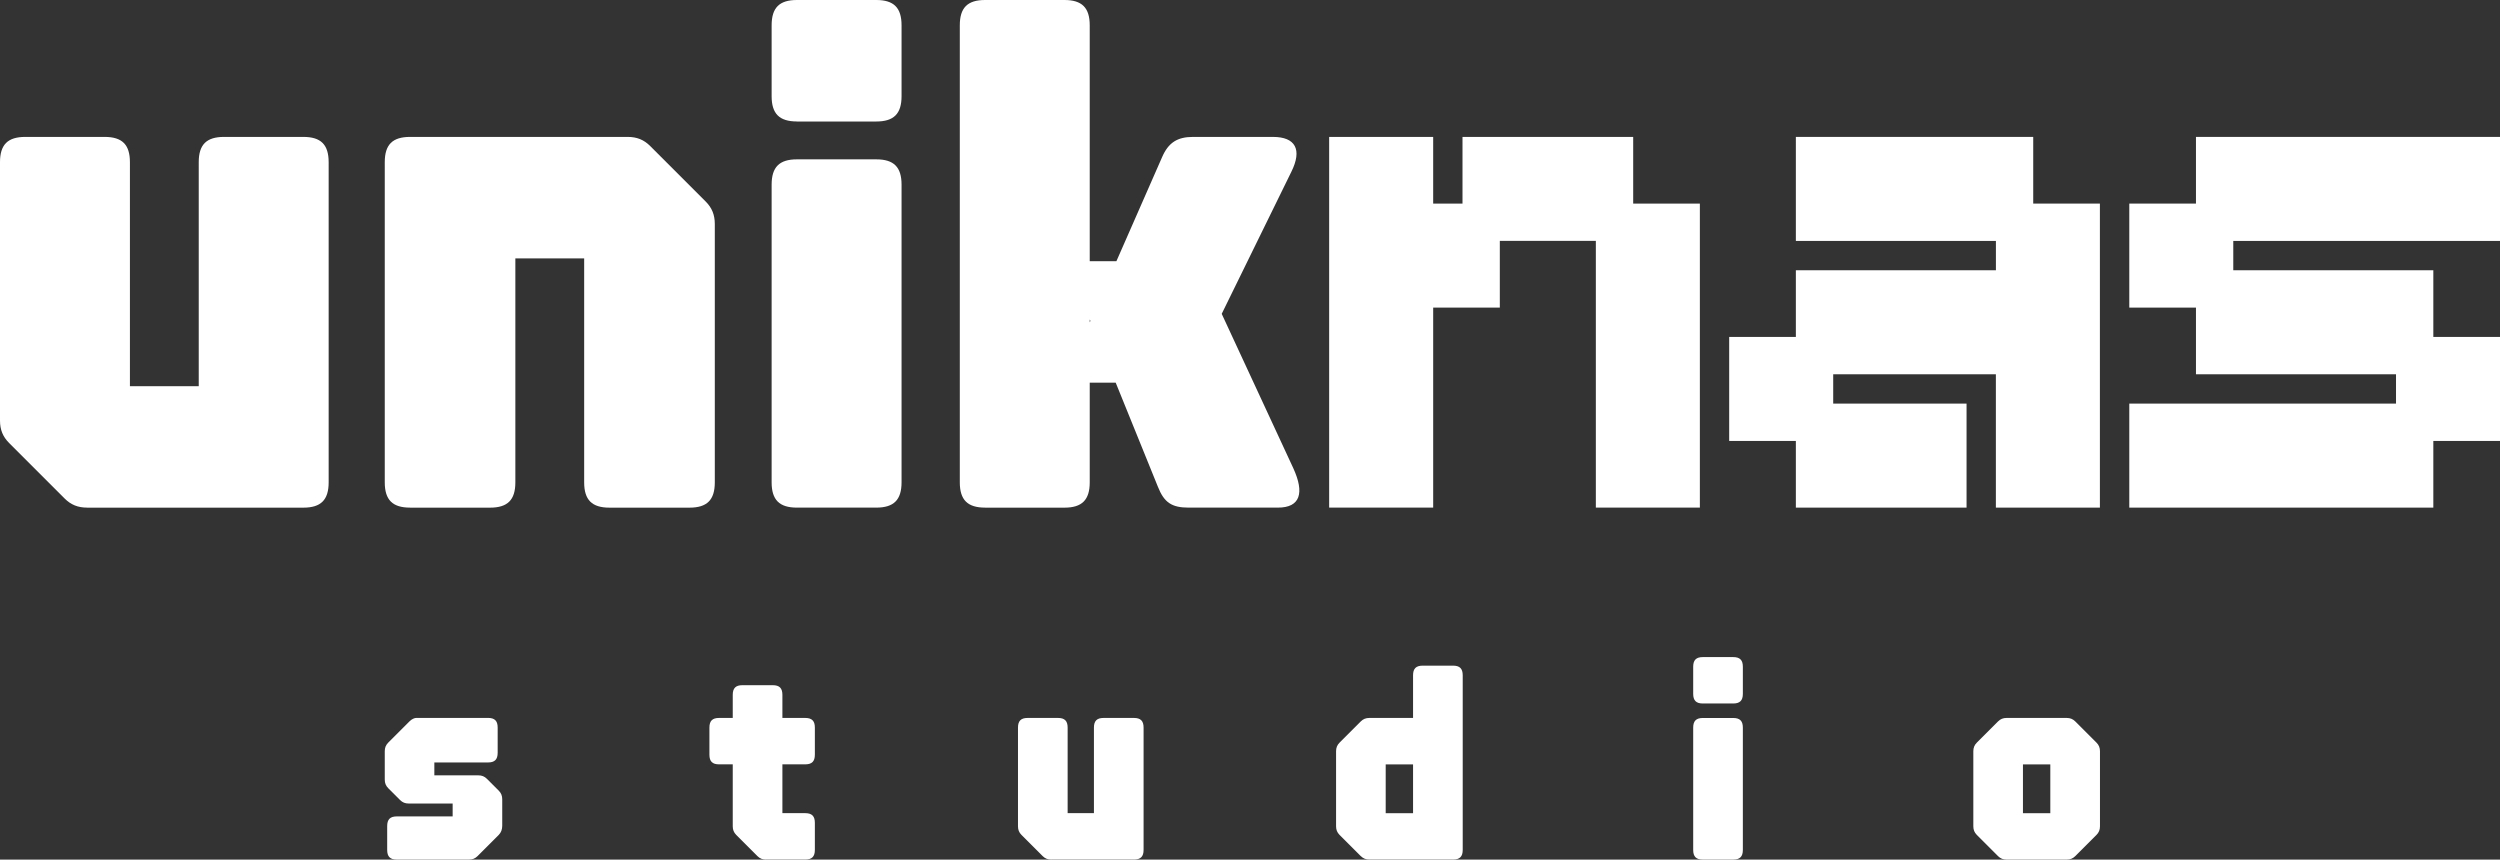
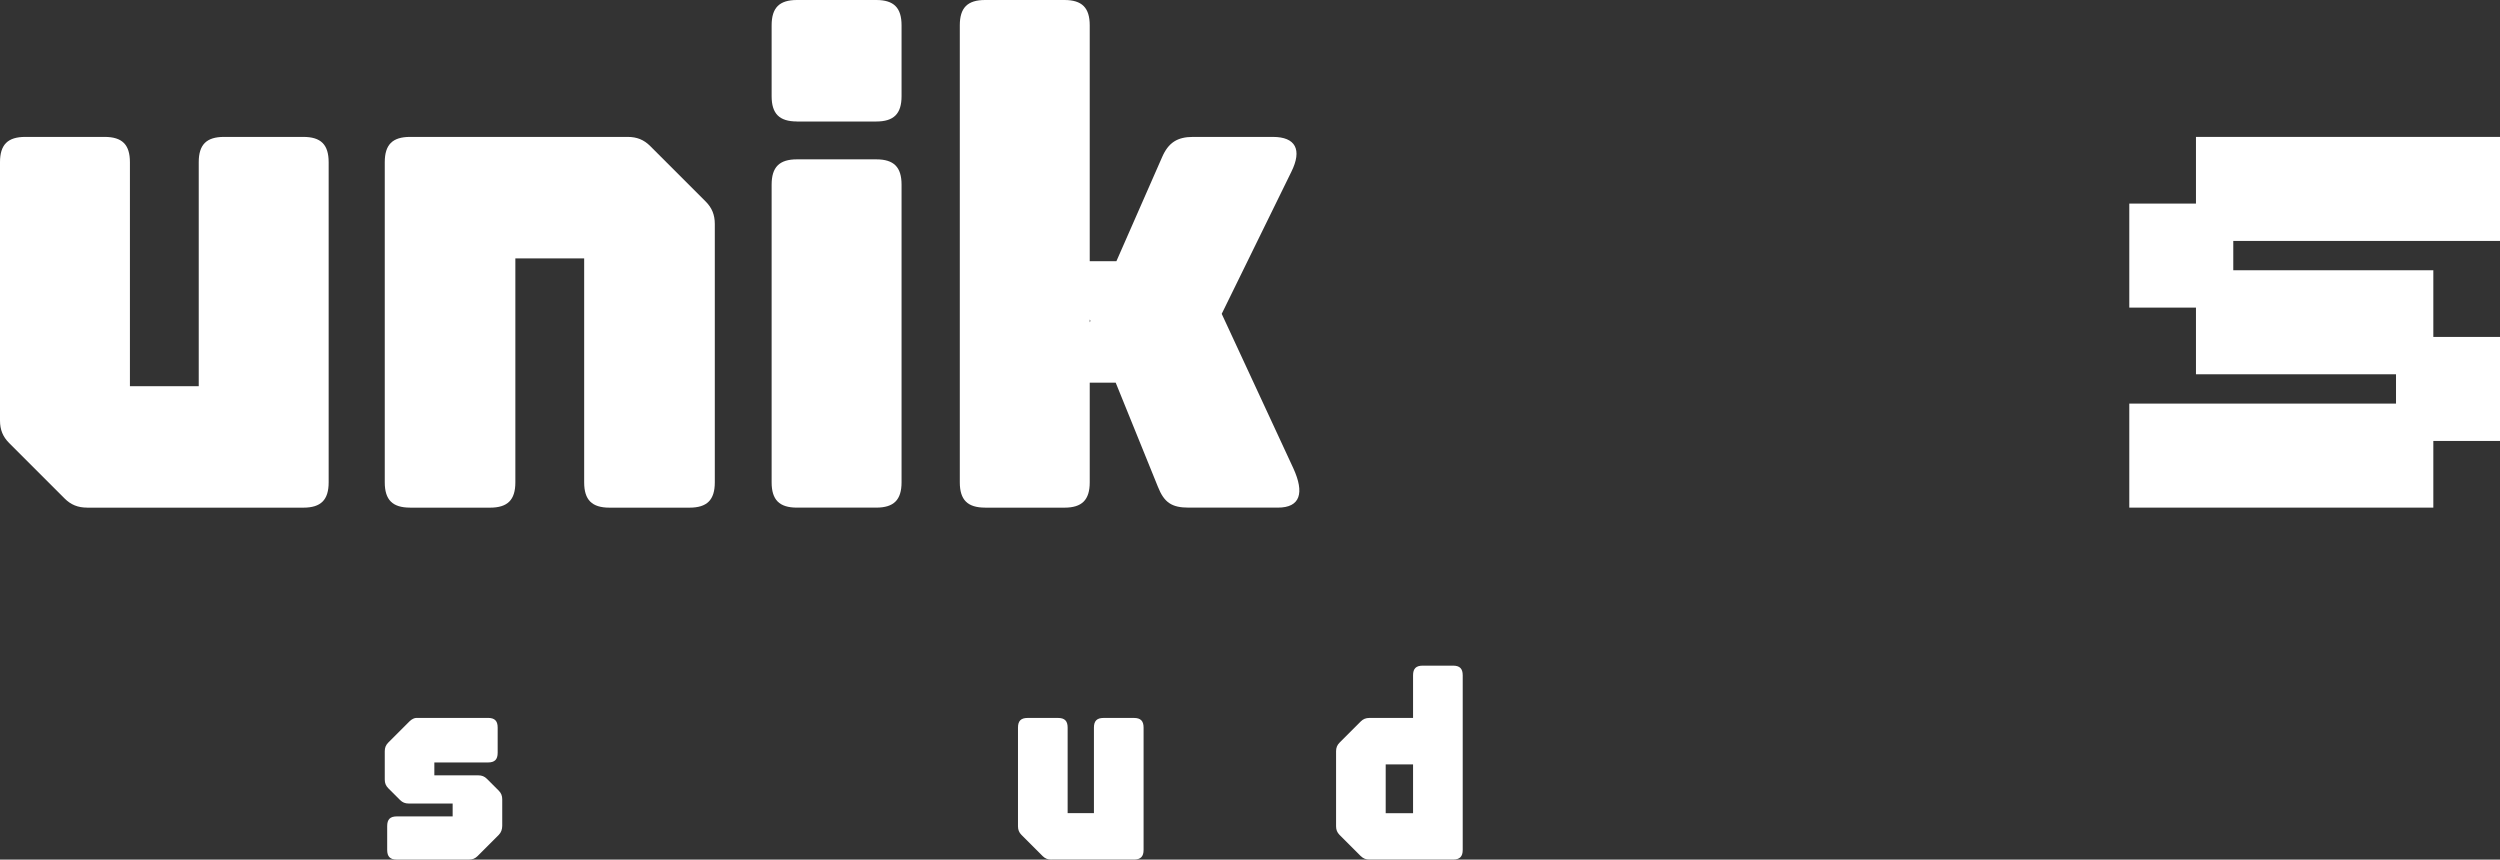
<svg xmlns="http://www.w3.org/2000/svg" id="Layer_1" version="1.1" viewBox="0 0 700.82 240.97">
  <rect x="0" y="0" width="700.82" height="240.97" fill="#333333" stroke="none" />
  <defs>
    <style>
      .st0 {
        fill: #fff;
      }
    </style>
  </defs>
  <path class="st0" d="M24.41,142.3c-2.56,0-4.53-.79-6.3-2.56l-15.55-15.55c-1.77-1.77-2.56-3.74-2.56-6.3V45.47c0-4.92,2.17-7.09,7.09-7.09h22.24c4.92,0,7.09,2.16,7.09,7.09v62.79h19.29v-62.79c0-4.92,2.16-7.09,7.09-7.09h22.24c4.92,0,7.09,2.16,7.09,7.09v89.75c0,4.92-2.17,7.09-7.09,7.09H24.41Z" />
  <path class="st0" d="M114.95,142.3c-4.92,0-7.09-2.17-7.09-7.09V45.47c0-4.92,2.16-7.09,7.09-7.09h61.02c2.56,0,4.53.79,6.3,2.56l15.55,15.55c1.77,1.77,2.56,3.74,2.56,6.3v72.43c0,4.92-2.17,7.09-7.09,7.09h-22.44c-4.92,0-7.09-2.17-7.09-7.09v-62.79h-19.29v62.79c0,4.92-2.17,7.09-7.09,7.09h-22.44Z" />
  <path class="st0" d="M223.4,34.05c-4.92,0-7.09-2.17-7.09-7.09V7.09c0-4.92,2.17-7.09,7.09-7.09h22.24c4.92,0,7.09,2.17,7.09,7.09v19.88c0,4.92-2.17,7.09-7.09,7.09h-22.24ZM223.4,142.3c-4.92,0-7.09-2.17-7.09-7.09V51.76c0-4.92,2.17-7.09,7.09-7.09h22.24c4.92,0,7.09,2.16,7.09,7.09v83.45c0,4.92-2.17,7.09-7.09,7.09h-22.24Z" />
  <path class="st0" d="M276.15,142.3c-4.92,0-7.09-2.17-7.09-7.09V7.09c0-4.92,2.16-7.09,7.09-7.09h22.24c4.92,0,7.09,2.17,7.09,7.09v66.13h7.48l12.79-29.13c1.77-4.13,4.33-5.71,8.66-5.71h22.44c6.3,0,8.27,3.54,5.12,9.84l-19.49,39.76,20.08,43.3c3.15,6.89,1.97,11.02-4.33,11.02h-25c-4.72,0-6.89-1.38-8.66-5.9l-11.81-29.13h-7.28v27.95c0,4.92-2.17,7.09-7.09,7.09h-22.24ZM305.68,89.95l-.2-.39v.79l.2-.39Z" />
  <g>
-     <path class="st0" d="M420.45,86.23h-18.69v56.07h-29.16V38.38h29.16v18.69h8.22v-18.69h47.85v18.69h18.69v85.23h-29.16v-74.77h-26.92v18.69Z" />
-     <path class="st0" d="M559.51,104.92h-45.61v8.22h37.38v29.16h-47.85v-18.69h-18.69v-29.16h18.69v-18.69h56.08v-8.22h-56.08v-29.16h66.54v18.69h18.69v85.23h-29.16v-37.38Z" />
    <path class="st0" d="M700.82,67.54h-74.77v8.22h56.08v18.69h18.69v29.16h-18.69v18.69h-85.23v-29.16h74.77v-8.22h-56.08v-18.69h-18.69v-29.16h18.69v-18.69h85.23v29.16Z" />
  </g>
  <g>
    <path class="st0" d="M111.25,240.97c-1.88,0-2.71-.83-2.71-2.71v-6.69c0-1.88.83-2.71,2.71-2.71h15.64v-3.61h-12.33c-.98,0-1.73-.3-2.41-.98l-3.31-3.31c-.68-.68-.98-1.43-.98-2.41v-7.97c0-.98.3-1.73.98-2.41l5.94-5.94c.68-.68,1.43-.98,1.95-.98h20.07c1.88,0,2.71.83,2.71,2.71v7.07c0,1.88-.83,2.71-2.71,2.71h-15.04v3.61h12.33c.98,0,1.73.3,2.41.98l3.31,3.31c.68.68.98,1.43.98,2.41v7.44c0,.98-.3,1.88-.98,2.56l-5.94,5.94c-.68.68-1.43.98-2.41.98h-20.22Z" />
-     <path class="st0" d="M214.74,240.97c-.98,0-1.73-.3-2.41-.98l-5.94-5.94c-.68-.68-.98-1.43-.98-2.41v-17.37h-3.83c-1.88,0-2.71-.83-2.71-2.71v-7.59c0-1.88.83-2.71,2.71-2.71h3.83v-6.47c0-1.88.83-2.71,2.71-2.71h8.5c1.88,0,2.71.83,2.71,2.71v6.47h6.39c1.88,0,2.71.83,2.71,2.71v7.59c0,1.88-.83,2.71-2.71,2.71h-6.39v13.68h6.39c1.88,0,2.71.83,2.71,2.71v7.59c0,1.88-.83,2.71-2.71,2.71h-10.98Z" />
    <path class="st0" d="M294.7,240.97c-.98,0-1.73-.3-2.41-.98l-5.94-5.94c-.68-.68-.98-1.43-.98-2.41v-27.67c0-1.88.83-2.71,2.71-2.71h8.5c1.88,0,2.71.83,2.71,2.71v23.98h7.37v-23.98c0-1.88.83-2.71,2.71-2.71h8.5c1.88,0,2.71.83,2.71,2.71v34.28c0,1.88-.83,2.71-2.71,2.71h-23.16Z" />
    <path class="st0" d="M381.46,239.99l-5.94-5.94c-.68-.68-.98-1.43-.98-2.41v-21.05c0-.98.3-1.73.98-2.41l5.94-5.94c.68-.68,1.43-.98,2.41-.98h12.25v-11.95c0-1.88.83-2.71,2.71-2.71h8.5c1.88,0,2.71.83,2.71,2.71v48.94c0,1.88-.83,2.71-2.71,2.71h-23.46c-.98,0-1.73-.3-2.41-.98ZM396.12,227.96v-13.68h-7.67v13.68h7.67Z" />
-     <path class="st0" d="M477.36,197.21c-1.88,0-2.71-.83-2.71-2.71v-7.59c0-1.88.83-2.71,2.71-2.71h8.5c1.88,0,2.71.83,2.71,2.71v7.59c0,1.88-.83,2.71-2.71,2.71h-8.5ZM477.36,240.97c-1.88,0-2.71-.83-2.71-2.71v-34.28c0-1.88.83-2.71,2.71-2.71h8.5c1.88,0,2.71.83,2.71,2.71v34.28c0,1.88-.83,2.71-2.71,2.71h-8.5Z" />
-     <path class="st0" d="M562.51,240.97c-.98,0-1.73-.3-2.41-.98l-5.94-5.94c-.68-.68-.98-1.43-.98-2.41v-21.05c0-.98.3-1.73.98-2.41l5.94-5.94c.68-.68,1.43-.98,2.41-.98h16.84c.98,0,1.73.3,2.41.98l5.94,5.94c.68.68.98,1.43.98,2.41v21.05c0,.98-.3,1.73-.98,2.41l-5.94,5.94c-.68.68-1.43.98-2.41.98h-16.84ZM567.09,227.96h7.67v-13.68h-7.67v13.68Z" />
  </g>
</svg>